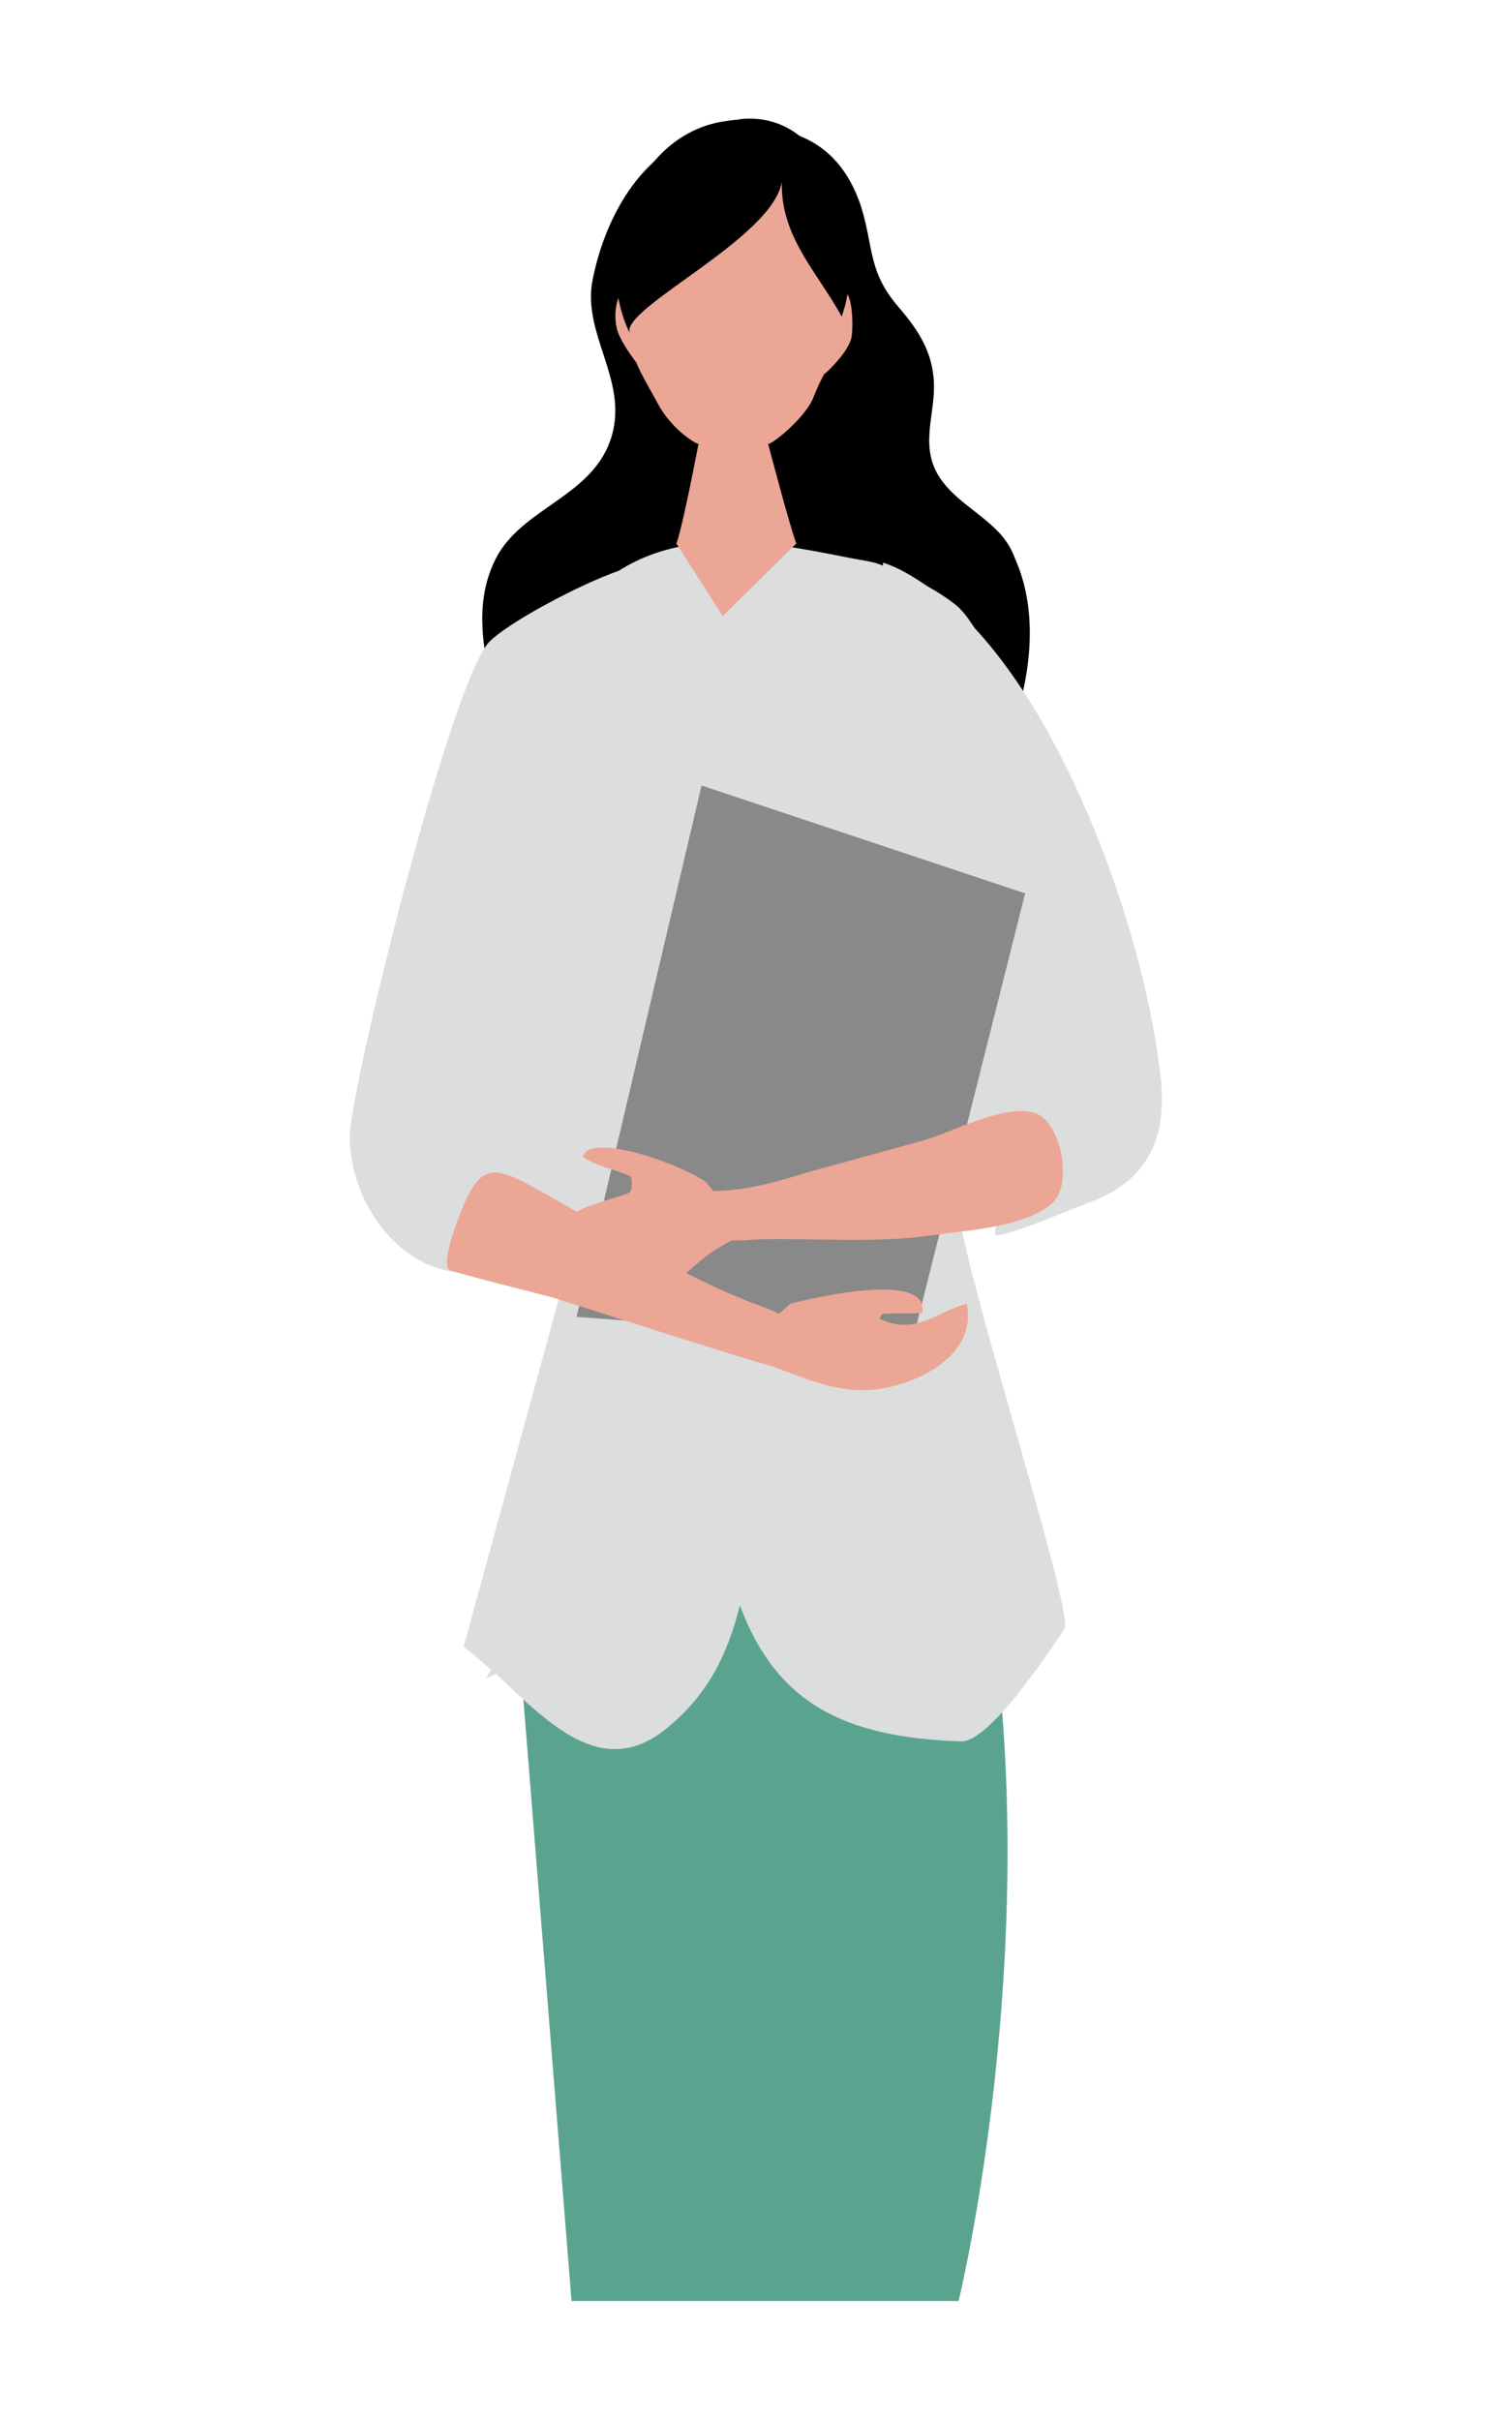
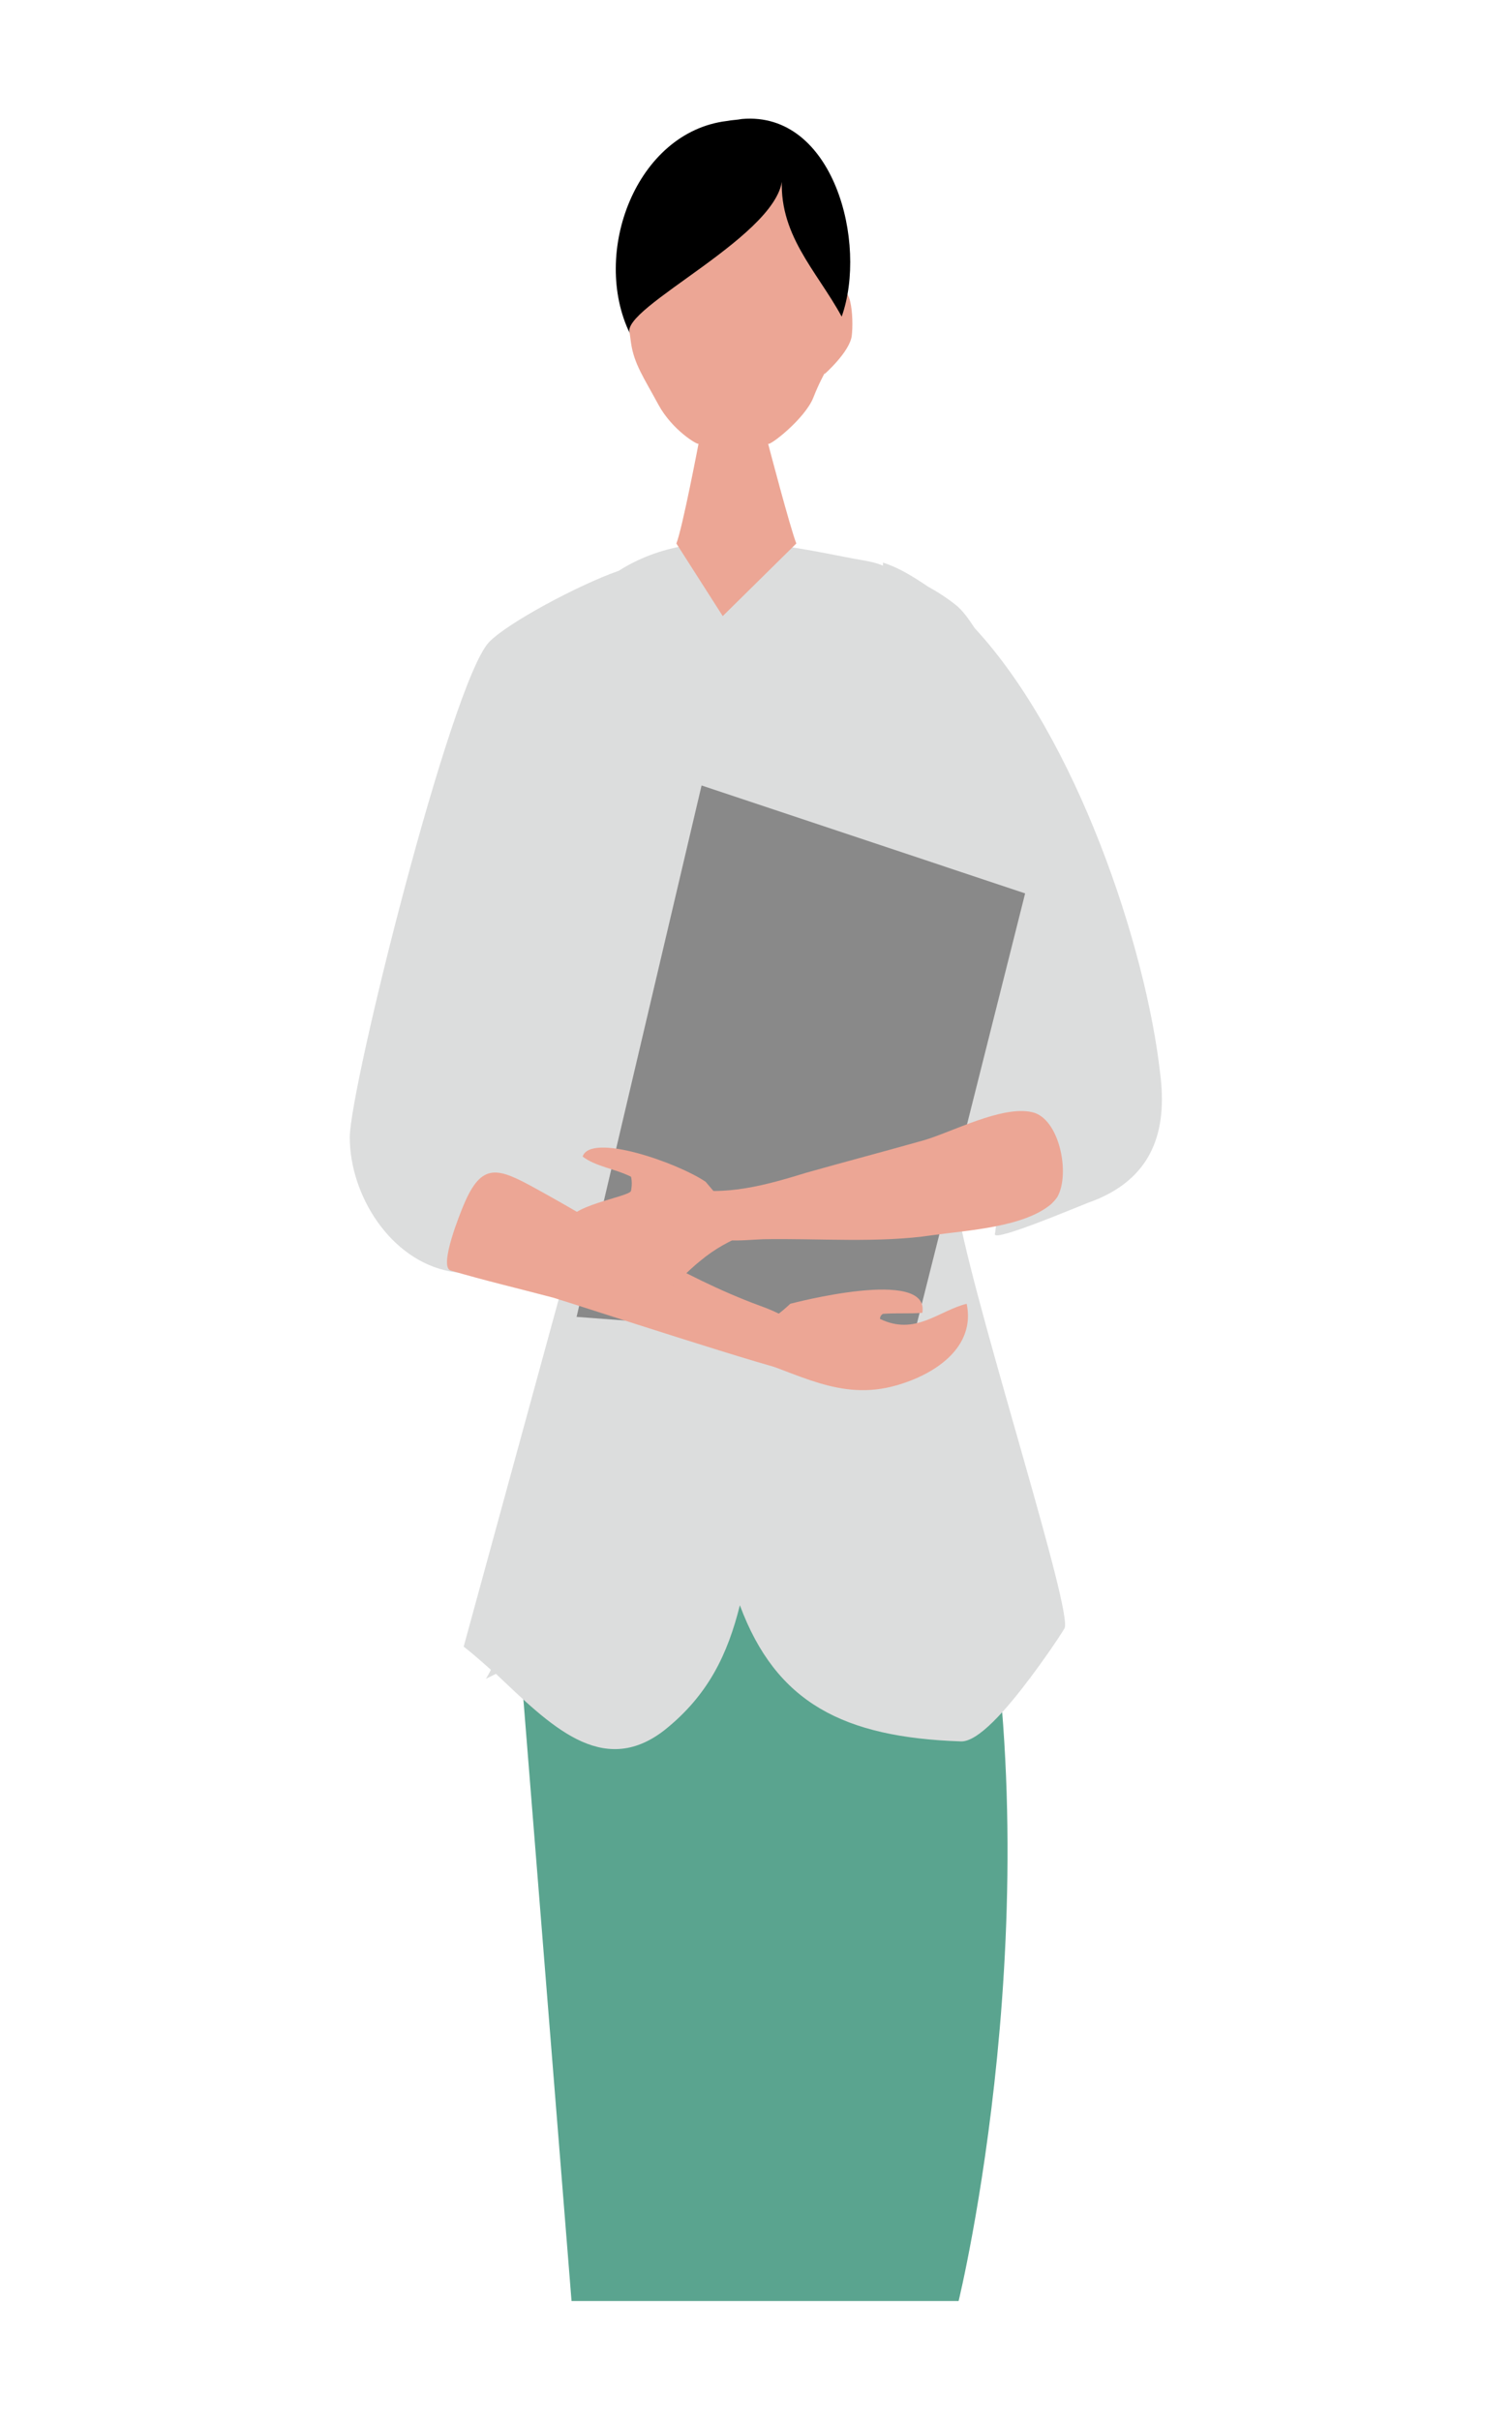
<svg xmlns="http://www.w3.org/2000/svg" version="1.1" id="レイヤー_1" x="0px" y="0px" viewBox="0 0 150 240" style="enable-background:new 0 0 150 240;" xml:space="preserve">
  <style type="text/css">
	.st0{fill-rule:evenodd;clip-rule:evenodd;fill:#5AA48F;}
	.st1{fill-rule:evenodd;clip-rule:evenodd;fill:#DCDDDD;}
	.st2{fill:#ECA695;}
	.st3{fill:#898989;}
</style>
  <g>
-     <path d="M98.9,52.6c-2-2-4.5-3.2-5.9-5.6c-1.8-3.2,0-6.4-0.4-9.7c-0.3-2.8-1.7-4.8-3.5-6.9c-3-3.5-2.4-5.8-3.7-10   c-2.4-7.1-8.1-8.6-14.8-7.3c-6.6,1.3-10.5,8.1-11.8,14.6c-1.1,5.4,3.5,9.9,1.9,15.5c-1.7,5.9-8.5,7-11.3,11.8   c-2.9,5.2-1.1,11,0.2,16.4c2-3.4,4-3.3,7.4-2.5c5.7,1.4,3.8,4.3,7.3,7.2c2.9,2.4,6,3.8,9.3,4.5c-0.5,2.2-0.8,4.3-0.7,6.4   c0.6,11.6,15.3,4,19.2-0.4c6.7-7.5,13-21.3,8.6-31.2C100.3,54.3,99.7,53.4,98.9,52.6z" />
    <path class="st0" d="M95.1,228.2H56.7L50.6,152c2.9-2.8,39.1-34,46.3,0C104.7,188.9,95.1,228.2,95.1,228.2z" />
    <path class="st1" d="M115.1,106.5c-1.4-12.6-8.3-33.3-18.4-44.2c-0.6-0.9-1.2-1.8-2-2.4c-0.5-0.4-1.5-1.1-2.6-1.7   c-1.5-1-2.9-1.9-4.5-2.4c0,0.1,0,0.2,0,0.3c-0.7-0.3-1.3-0.4-1.8-0.5c-6-1-16.4-4.1-24.4,1c-4,1.4-11.1,5.2-12.9,7.1   c-3.8,4.1-13.8,44.2-13.8,49.1c0,5.7,4,12.2,10,13.3c9.3,1.6,6.3-2.7,11.7-0.8l-10.4,38c0.9,0.7,1.8,1.5,2.7,2.3   c-0.3,0.6-0.5,0.9-0.5,0.9l1-0.5c5.3,5,10.5,10.4,16.7,5.6c4.4-3.5,6.3-7.6,7.5-12.4c3.6,9.7,10.3,13.1,21.9,13.5   c1.7,0.1,4.5-3.1,6.9-6.3l0.1,0.1c0,0,0-0.1-0.1-0.1c1.5-2,2.8-3.9,3.4-4.9c0.9-1.5-8.3-30-10.4-40.5c-0.7-3.3,1.3-5,3.5-6.7   c0.3,2.6,0.4,5.5,0,8.1c-0.1,0.8,8.4-2.8,9.2-3.1C114.5,117,115.8,112,115.1,106.5z" />
    <g>
      <path class="st2" d="M82.6,29.6l-0.9,2.6c0,1.6,0,3.3,0.1,4.9c0,0,2.5-2.2,2.7-3.8C84.7,31.7,84.5,27,82.6,29.6z" />
-       <path class="st2" d="M63.4,29.6l0.7,2.6c0,1.6,0,3.3,0,4.9c-0.8-0.8-2.6-3.2-2.9-4.5C60.6,30.2,61.9,27,63.4,29.6z" />
      <g>
        <path class="st2" d="M72.5,22.4L72.5,22.4C72.5,22.4,72.4,22.4,72.5,22.4C72.4,22.6,72.5,22.6,72.5,22.4z" />
      </g>
      <path class="st2" d="M82.6,20.4c-1.9-2.4-5.7-3.9-8.4-3.9c-2.7,0-8.1,1.5-10,3.9c-2.8,3.5-2.2,9.3-1.6,13.6    c0.3,2.1,1.3,3.5,2.7,6.1c1.4,2.6,4,4.1,4,3.9c0,0-1.6,8.4-2.2,9.9l4.6,7.2l7.3-7.2c-0.6-1.5-2.8-9.9-2.8-9.9    c0.1,0.3,3.7-2.5,4.5-4.6c1.1-2.8,1.9-3.3,2.2-5.4C83.5,29.7,85.4,24,82.6,20.4z" />
    </g>
    <polygon class="st3" points="57.2,130.6 69.6,77.9 101.7,88.6 90.5,133.1  " />
    <path class="st2" d="M102.4,110.3c-3-0.7-8,2-10.8,2.8c-3.9,1.1-7.7,2.1-11.6,3.2c-3.9,1.2-8.1,2.4-12.2,1.5   c-0.2-0.1,0.9,3.6,1.5,4.1c1.8,1.5,4,1.1,6.4,1c5.5-0.1,11.5,0.4,16.8-0.4c3.6-0.5,9.1-0.8,11.8-3.1c0.2-0.2,0.4-0.4,0.6-0.7   C106.2,116.4,105.1,110.9,102.4,110.3z" />
    <path class="st2" d="M78.6,131.1c-0.9-0.7-2.1-1.2-3.2-1.6c-7.9-2.9-14.9-7.6-22.2-11.6c-3.8-2.1-5.4-2.7-7.2,1.6   c-0.3,0.7-2.5,6.1-1.3,6.5c3.4,1,6.8,1.8,10.2,2.7c1.7,0.5,23.4,7.6,23.5,7.2C79.2,133.8,80.4,132.5,78.6,131.1z" />
    <path class="st2" d="M71.7,119.2l-1.7-2c-2.8-1.9-11.4-4.9-12.2-2.5c1.3,1,3.2,1.2,4.8,2c0.1,0.4,0.1,0.9,0,1.4   c-0.1,0.6-6.6,1.5-6.2,3.3c0.5,2.5,4.1,7,6.7,7.5c2.3,0.5,4.1-2,6.3-3.8c1.7-1.4,2.8-1.9,4.9-2.9C73.7,121.1,72.7,120.2,71.7,119.2   z" />
    <path class="st2" d="M95.9,129.3c-2.8,0.7-5.1,3.2-8.6,1.5c0-0.2,0.1-0.4,0.3-0.5c1.3-0.1,2.6,0,3.9-0.1c0.8-4.6-13.1-0.9-13.1-0.9   c-3.4,3.2-3.4,0.9-4.4,5.3c5.1,1.5,9.3,4.4,14.9,2.8C92.8,136.3,96.8,133.6,95.9,129.3z" />
    <path d="M72.1,12c-9,1.1-13.5,13.1-9.6,21.1c-1.3-2.5,15.5-10,15.1-15.8c-0.5,5.9,3.4,9.5,5.9,14.1c2.6-7.3-0.8-20.4-9.9-19.6   C73.1,11.9,72.6,11.9,72.1,12z" />
  </g>
</svg>